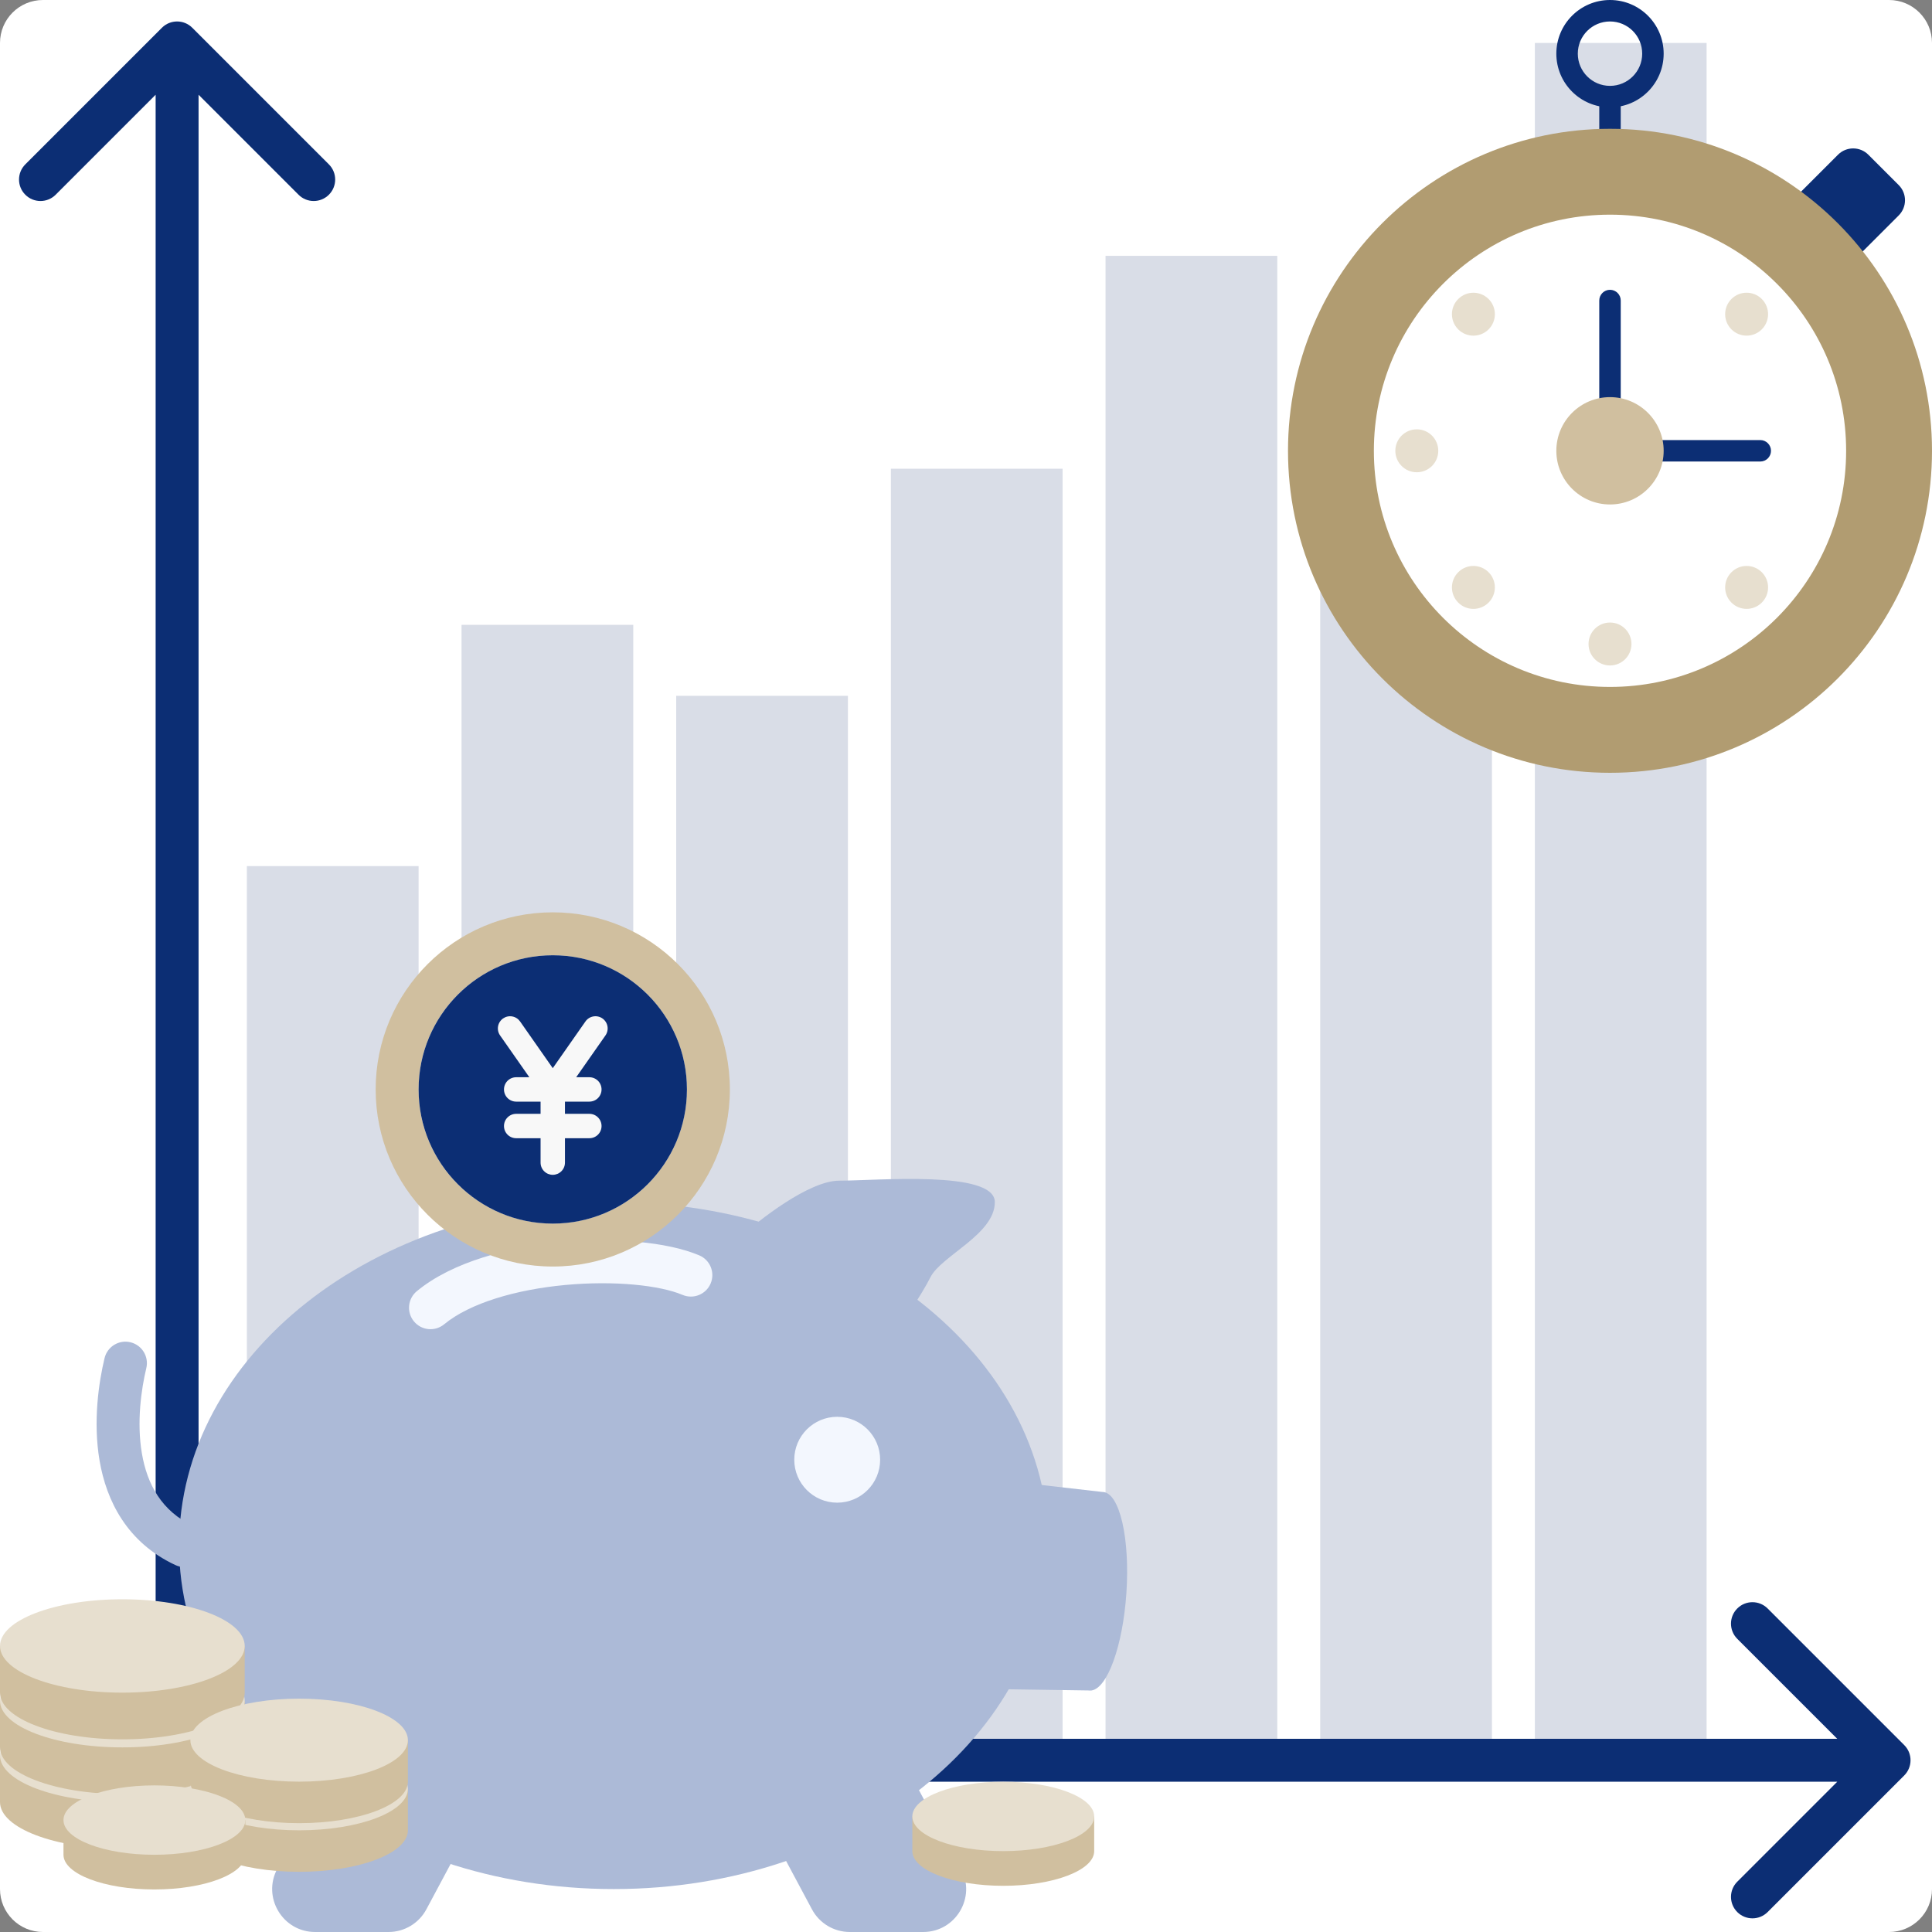
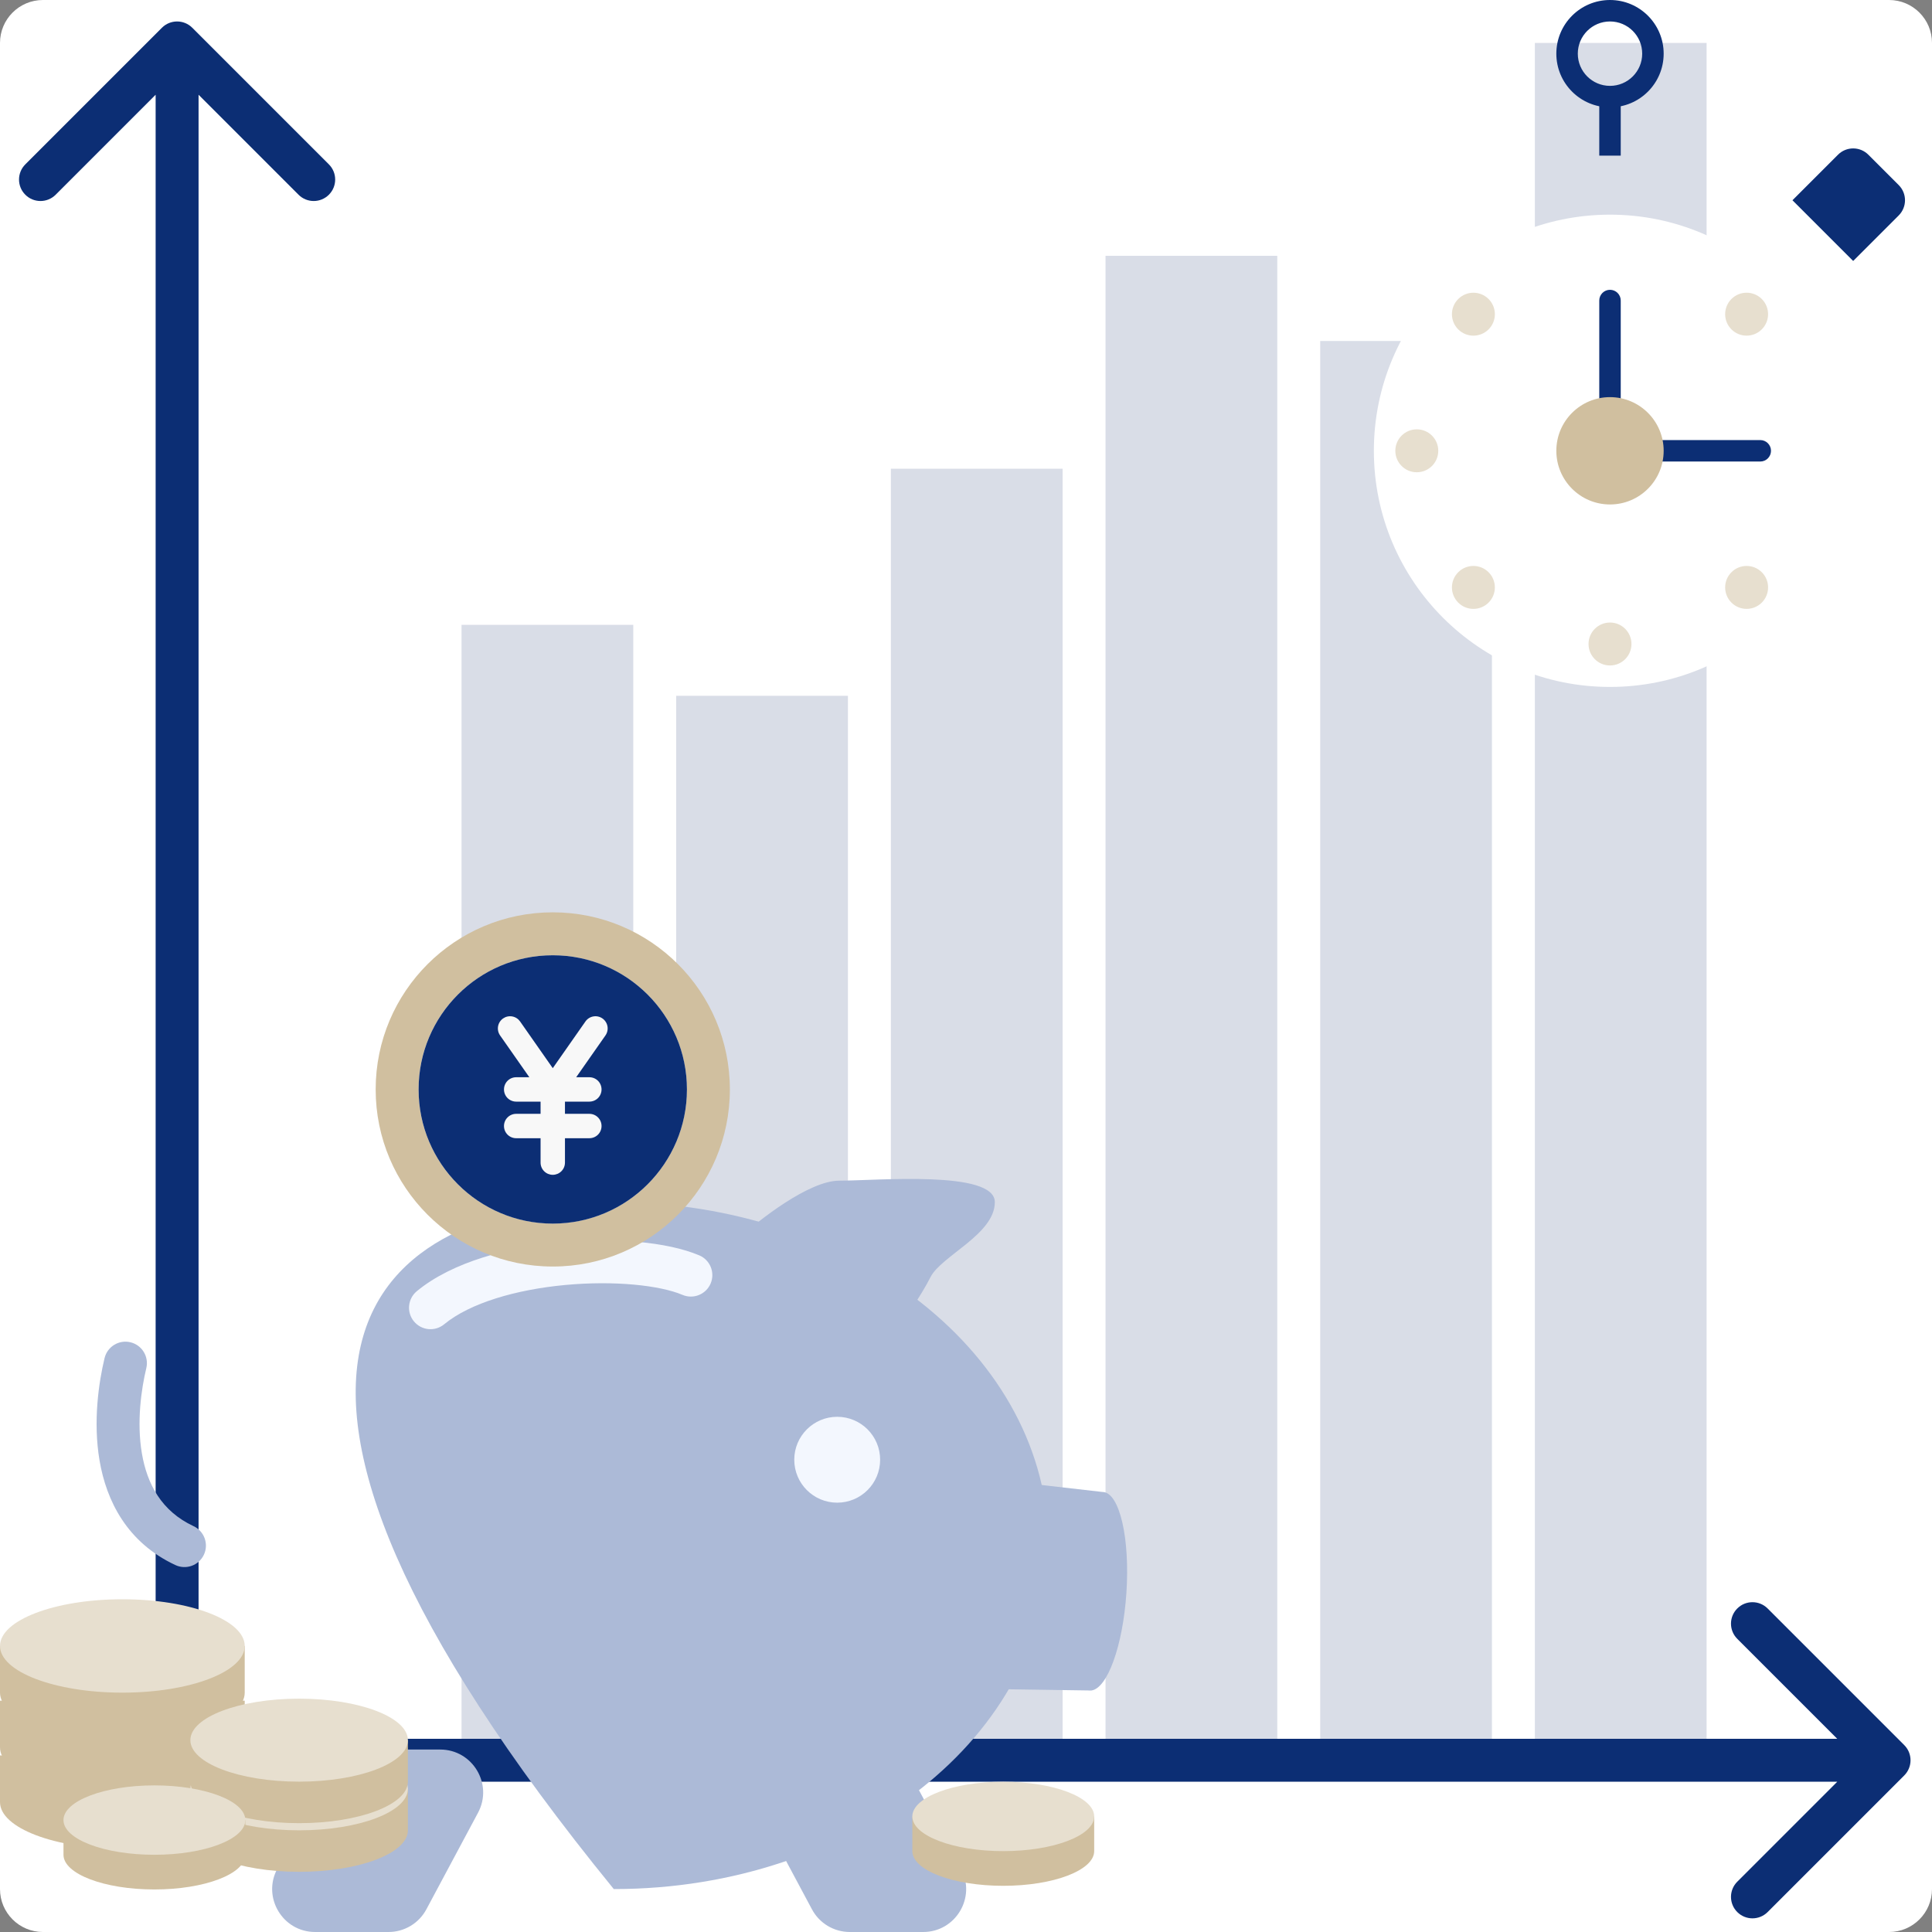
<svg xmlns="http://www.w3.org/2000/svg" width="180" height="180" viewBox="0 0 180 180" fill="none">
  <rect x="0" y="0" width="180" height="180" fill="#808080" stroke="none" />
  <g id="Group 99246397">
    <g id="Group 99246492">
      <g id="Group 99246493">
        <path id="Rectangle 27417270" d="M0 4C0 1.791 1.791 0 4 0H176C178.209 0 180 1.791 180 4V176C180 178.209 178.209 180 176 180H4C1.791 180 0 178.209 0 176V4Z" fill="white" />
-         <path id="Rectangle 27417570" d="M23 80.693H39V163.999H23V80.693Z" fill="#D9DDE7" />
        <path id="Rectangle 27417571" d="M43 58.215H59V164H43V58.215Z" fill="#D9DDE7" />
        <path id="Rectangle 27417572" d="M63 64.826H79V164H63V64.826Z" fill="#D9DDE7" />
        <path id="Rectangle 27417573" d="M83 43.67H99V164.001H83V43.67Z" fill="#D9DDE7" />
        <path id="Rectangle 27417574" d="M103 23.834H119V163.999H103V23.834Z" fill="#D9DDE7" />
        <path id="Rectangle 27417575" d="M123 31.77H139V164.001H123V31.77Z" fill="#D9DDE7" />
        <path id="Rectangle 27417576" d="M143 4H159V164H143V4Z" fill="#D9DDE7" />
        <path id="Ellipse 149 (Stroke)" fill-rule="evenodd" clip-rule="evenodd" d="M150 8C151.657 8 153 6.657 153 5C153 3.343 151.657 2 150 2C148.343 2 147 3.343 147 5C147 6.657 148.343 8 150 8ZM150 10C152.761 10 155 7.761 155 5C155 2.239 152.761 0 150 0C147.239 0 145 2.239 145 5C145 7.761 147.239 10 150 10Z" fill="#0C2E74" />
        <path id="Vector 24 (Stroke)" fill-rule="evenodd" clip-rule="evenodd" d="M151 9V14.5H149V9H151Z" fill="#0C2E74" />
        <path id="Rectangle 27417581" d="M171.242 14.414C172.023 13.633 173.289 13.633 174.07 14.414L176.899 17.243C177.68 18.024 177.68 19.29 176.899 20.071L172.656 24.314L166.999 18.657L171.242 14.414Z" fill="#0C2E74" />
-         <path id="Ellipse 147" d="M180 42C180 58.569 166.569 72 150 72C133.431 72 120 58.569 120 42C120 25.431 133.431 12 150 12C166.569 12 180 25.431 180 42Z" fill="#B19C71" />
        <path id="Ellipse 146" d="M172 42C172 54.15 162.15 64 150 64C137.85 64 128 54.15 128 42C128 29.85 137.85 20 150 20C162.15 20 172 29.85 172 42Z" fill="white" />
        <path id="Rectangle 27417580 (Stroke)" fill-rule="evenodd" clip-rule="evenodd" d="M150 27C150.552 27 151 27.448 151 28V41H164C164.552 41 165 41.448 165 42C165 42.552 164.552 43 164 43H149V28C149 27.448 149.448 27 150 27Z" fill="#0C2E74" />
        <path id="Ellipse 148" d="M155 42C155 44.761 152.761 47 150 47C147.239 47 145 44.761 145 42C145 39.239 147.239 37 150 37C152.761 37 155 39.239 155 42Z" fill="#D0BF9F" />
        <path id="Ellipse 149" d="M134 42C134 43.105 133.105 44 132 44C130.895 44 130 43.105 130 42C130 40.895 130.895 40 132 40C133.105 40 134 40.895 134 42Z" fill="#E7DFCF" />
        <path id="Ellipse 150" d="M150 62C148.895 62 148 61.105 148 60C148 58.895 148.895 58 150 58C151.105 58 152 58.895 152 60C152 61.105 151.105 62 150 62Z" fill="#E7DFCF" />
        <path id="Ellipse 149_2" d="M161.314 30.686C160.533 29.905 160.533 28.638 161.314 27.857C162.095 27.076 163.361 27.076 164.142 27.857C164.923 28.638 164.923 29.905 164.142 30.686C163.361 31.467 162.095 31.467 161.314 30.686Z" fill="#E7DFCF" />
        <path id="Ellipse 150_2" d="M135.859 56.143C135.078 55.362 135.078 54.095 135.859 53.314C136.64 52.533 137.906 52.533 138.687 53.314C139.468 54.095 139.468 55.362 138.687 56.143C137.906 56.924 136.64 56.924 135.859 56.143Z" fill="#E7DFCF" />
        <path id="Ellipse 149_3" d="M161.314 53.314C162.095 52.533 163.362 52.533 164.143 53.314C164.924 54.095 164.924 55.361 164.143 56.142C163.362 56.923 162.095 56.923 161.314 56.142C160.533 55.361 160.533 54.095 161.314 53.314Z" fill="#E7DFCF" />
        <path id="Ellipse 150_3" d="M135.859 27.859C136.64 27.078 137.907 27.078 138.688 27.859C139.469 28.64 139.469 29.906 138.688 30.687C137.907 31.468 136.64 31.468 135.859 30.687C135.078 29.906 135.078 28.64 135.859 27.859Z" fill="#E7DFCF" />
        <path id="Line 76 (Stroke)" fill-rule="evenodd" clip-rule="evenodd" d="M177.414 162.586C178.195 163.367 178.195 164.633 177.414 165.414L164.686 178.142C163.905 178.923 162.639 178.923 161.858 178.142C161.077 177.361 161.077 176.095 161.858 175.314L171.172 166L14.5 166L14.5 8.828L5.186 18.142C4.405 18.923 3.139 18.923 2.358 18.142C1.577 17.361 1.577 16.095 2.358 15.314L15.086 2.586C15.867 1.805 17.133 1.805 17.914 2.586L30.642 15.314C31.423 16.095 31.423 17.361 30.642 18.142C29.861 18.923 28.595 18.923 27.814 18.142L18.5 8.828L18.5 162L171.172 162L161.858 152.686C161.077 151.905 161.077 150.639 161.858 149.858C162.639 149.077 163.905 149.077 164.686 149.858L177.414 162.586Z" fill="#0C2E74" />
-         <path id="Ellipse 143" d="M97.686 144C97.686 161.673 79.553 176 57.185 176C34.818 176 16.686 161.673 16.686 144C16.686 126.327 34.818 112 57.185 112C79.553 112 97.686 126.327 97.686 144Z" fill="#ACBAD7" />
+         <path id="Ellipse 143" d="M97.686 144C97.686 161.673 79.553 176 57.185 176C16.686 126.327 34.818 112 57.185 112C79.553 112 97.686 126.327 97.686 144Z" fill="#ACBAD7" />
        <path id="Union" fill-rule="evenodd" clip-rule="evenodd" d="M101.686 157.499L101.686 157.5L101.682 157.5C101.623 157.507 101.564 157.509 101.506 157.505C101.478 157.504 101.451 157.5 101.424 157.496L92.186 157.36L93.186 137.914L102.686 139L102.685 139.002C102.712 139.001 102.739 139.002 102.765 139.004C104.315 139.109 105.29 143.336 104.942 148.446C104.608 153.357 103.173 157.296 101.686 157.499Z" fill="#ACBAD7" />
        <path id="Rectangle 27417578" d="M30.646 165.114C31.342 163.812 32.698 163 34.174 163H41.011C44.032 163 45.963 166.222 44.538 168.886L39.725 177.886C39.029 179.188 37.674 180 36.198 180H29.361C26.339 180 24.409 176.778 25.834 174.114L30.646 165.114Z" fill="#ACBAD7" />
        <path id="Rectangle 27417579" d="M75.647 177.886C76.342 179.188 77.698 180 79.174 180H86.011C89.032 180 90.963 176.778 89.538 174.114L84.725 165.114C84.029 163.812 82.674 163 81.198 163H74.361C71.339 163 69.409 166.222 70.834 168.886L75.647 177.886Z" fill="#ACBAD7" />
        <path id="Vector 22" d="M78.186 110C75.385 110 70.686 113.667 68.686 115.5L83.186 124.5C84.019 123.333 85.885 120.6 86.686 119C87.686 117 92.686 115 92.686 112C92.686 109 81.686 110 78.186 110Z" fill="#ACBAD7" />
        <path id="Vector 23 (Stroke)" fill-rule="evenodd" clip-rule="evenodd" d="M12.153 125.056C13.227 125.313 13.889 126.393 13.631 127.467C13.163 129.416 12.721 132.494 13.22 135.414C13.709 138.274 15.05 140.797 18.031 142.188C19.032 142.655 19.465 143.845 18.998 144.846C18.531 145.847 17.341 146.28 16.34 145.813C11.821 143.704 9.913 139.81 9.277 136.087C8.651 132.423 9.209 128.751 9.741 126.534C9.999 125.46 11.079 124.798 12.153 125.056Z" fill="#ACBAD7" />
        <path id="Vector 23 (Stroke)_2" fill-rule="evenodd" clip-rule="evenodd" d="M66.209 119.579C65.778 120.596 64.604 121.072 63.587 120.641C61.468 119.743 57.226 119.293 52.653 119.72C48.076 120.148 43.783 121.4 41.38 123.381C40.528 124.084 39.268 123.963 38.565 123.111C37.862 122.259 37.984 120.998 38.836 120.295C42.173 117.543 47.446 116.189 52.281 115.738C57.12 115.286 62.137 115.683 65.147 116.958C66.164 117.389 66.639 118.562 66.209 119.579Z" fill="#F3F7FE" />
        <path id="Ellipse 145" d="M82 136C82 138.209 80.209 140 78 140C75.791 140 74 138.209 74 136C74 133.791 75.791 132 78 132C80.209 132 82 133.791 82 136Z" fill="#F3F7FE" />
        <path id="Union_2" fill-rule="evenodd" clip-rule="evenodd" d="M11.4 172.251C17.696 172.251 22.8 170.303 22.8 167.901V163.551H11.4H0V167.901C0 170.303 5.104 172.251 11.4 172.251Z" fill="#D0BF9F" />
-         <path id="Ellipse 88" d="M22.8 163.549C22.8 165.952 17.696 167.899 11.4 167.899C5.104 167.899 0 165.952 0 163.549C0 161.147 5.104 159.199 11.4 159.199C17.696 159.199 22.8 161.147 22.8 163.549Z" fill="#E7DFCF" />
        <path id="Union_3" fill-rule="evenodd" clip-rule="evenodd" d="M11.4 167.149C17.696 167.149 22.8 165.202 22.8 162.799V158.449H11.4H0V162.799C0 165.202 5.104 167.149 11.4 167.149Z" fill="#D0BF9F" />
-         <path id="Ellipse 88_2" d="M22.8 158.45C22.8 160.852 17.696 162.8 11.4 162.8C5.104 162.8 0 160.852 0 158.45C0 156.047 5.104 154.1 11.4 154.1C17.696 154.1 22.8 156.047 22.8 158.45Z" fill="#E7DFCF" />
        <path id="Union_4" fill-rule="evenodd" clip-rule="evenodd" d="M11.4 162.05C17.696 162.05 22.8 160.102 22.8 157.7V153.35H11.4H0V157.7C0 160.102 5.104 162.05 11.4 162.05Z" fill="#D0BF9F" />
        <path id="Ellipse 88_3" d="M22.8 153.35C22.8 155.752 17.696 157.7 11.4 157.7C5.104 157.7 0 155.752 0 153.35C0 150.948 5.104 149 11.4 149C17.696 149 22.8 150.948 22.8 153.35Z" fill="#E7DFCF" />
        <path id="Union_5" fill-rule="evenodd" clip-rule="evenodd" d="M27.87 174.393C33.466 174.393 38.003 172.662 38.003 170.527V166.66H27.87H17.736V170.527C17.736 172.662 22.273 174.393 27.87 174.393Z" fill="#D0BF9F" />
        <path id="Ellipse 88_4" d="M38.003 166.66C38.003 168.795 33.466 170.526 27.87 170.526C22.273 170.526 17.736 168.795 17.736 166.66C17.736 164.524 22.273 162.793 27.87 162.793C33.466 162.793 38.003 164.524 38.003 166.66Z" fill="#E7DFCF" />
        <path id="Union_6" fill-rule="evenodd" clip-rule="evenodd" d="M27.87 169.86C33.466 169.86 38.003 168.129 38.003 165.994V162.127H27.87H17.736V165.994C17.736 168.129 22.273 169.86 27.87 169.86Z" fill="#D0BF9F" />
        <path id="Ellipse 88_5" d="M38.003 162.126C38.003 164.262 33.466 165.993 27.87 165.993C22.273 165.993 17.736 164.262 17.736 162.126C17.736 159.991 22.273 158.26 27.87 158.26C33.466 158.26 38.003 159.991 38.003 162.126Z" fill="#E7DFCF" />
        <path id="Union_7" fill-rule="evenodd" clip-rule="evenodd" d="M14.385 176.037C19.064 176.037 22.857 174.59 22.857 172.805V169.572H14.385H5.914V172.805C5.914 174.59 9.707 176.037 14.385 176.037Z" fill="#D0BF9F" />
        <path id="Ellipse 88_6" d="M22.857 169.572C22.857 171.358 19.064 172.805 14.385 172.805C9.707 172.805 5.914 171.358 5.914 169.572C5.914 167.787 9.707 166.34 14.385 166.34C19.064 166.34 22.857 167.787 22.857 169.572Z" fill="#E7DFCF" />
        <path id="Union_8" fill-rule="evenodd" clip-rule="evenodd" d="M93.471 175.697C98.15 175.697 101.943 174.25 101.943 172.465V169.232H93.471H85V172.465C85 174.25 88.793 175.697 93.471 175.697Z" fill="#D0BF9F" />
        <path id="Ellipse 88_7" d="M101.943 169.232C101.943 171.018 98.15 172.465 93.471 172.465C88.793 172.465 85 171.018 85 169.232C85 167.447 88.793 166 93.471 166C98.15 166 101.943 167.447 101.943 169.232Z" fill="#E7DFCF" />
        <path id="Ellipse 137" d="M64 101.5C64 108.404 58.404 114 51.5 114C44.596 114 39 108.404 39 101.5C39 94.596 44.596 89 51.5 89C58.404 89 64 94.596 64 101.5Z" fill="#F8F8F8" />
        <path id="Ellipse 138" d="M64 101.5C64 108.404 58.404 114 51.5 114C44.596 114 39 108.404 39 101.5C39 94.596 44.596 89 51.5 89C58.404 89 64 94.596 64 101.5Z" fill="#F8F8F8" />
        <path id="Ellipse 138 (Stroke)" fill-rule="evenodd" clip-rule="evenodd" d="M68 101.5C68 110.613 60.613 118 51.5 118C42.387 118 35 110.613 35 101.5C35 92.387 42.387 85 51.5 85C60.613 85 68 92.387 68 101.5ZM51.5 114C58.404 114 64 108.404 64 101.5C64 94.596 58.404 89 51.5 89C44.596 89 39 94.596 39 101.5C39 108.404 44.596 114 51.5 114Z" fill="#D0BF9F" />
        <path id="Vector" fill-rule="evenodd" clip-rule="evenodd" d="M39 101.5C39 94.597 44.597 89 51.5 89C58.403 89 64 94.597 64 101.5C64 108.403 58.403 114 51.5 114C44.597 114 39 108.403 39 101.5ZM48.455 95.167C48.369 95.045 48.26 94.94 48.134 94.86C48.009 94.78 47.868 94.725 47.721 94.699C47.574 94.673 47.423 94.676 47.278 94.708C47.132 94.74 46.994 94.801 46.872 94.886C46.624 95.059 46.456 95.323 46.403 95.62C46.351 95.917 46.418 96.222 46.591 96.469L49.318 100.364H48.091C47.789 100.364 47.501 100.483 47.287 100.696C47.074 100.91 46.955 101.199 46.955 101.5C46.955 101.801 47.074 102.09 47.287 102.304C47.501 102.517 47.789 102.636 48.091 102.636H50.364V103.773H48.091C47.789 103.773 47.501 103.892 47.287 104.106C47.074 104.319 46.955 104.608 46.955 104.909C46.955 105.21 47.074 105.5 47.287 105.713C47.501 105.926 47.789 106.045 48.091 106.045H50.364V108.318C50.364 108.62 50.483 108.909 50.697 109.122C50.91 109.335 51.199 109.455 51.5 109.455C51.801 109.455 52.09 109.335 52.303 109.122C52.517 108.909 52.636 108.62 52.636 108.318V106.045H54.909C55.211 106.045 55.499 105.926 55.713 105.713C55.926 105.5 56.045 105.21 56.045 104.909C56.045 104.608 55.926 104.319 55.713 104.106C55.499 103.892 55.211 103.773 54.909 103.773H52.636V102.636H54.909C55.211 102.636 55.499 102.517 55.713 102.304C55.926 102.09 56.045 101.801 56.045 101.5C56.045 101.199 55.926 100.91 55.713 100.696C55.499 100.483 55.211 100.364 54.909 100.364H53.682L56.409 96.469C56.582 96.222 56.649 95.917 56.597 95.62C56.544 95.323 56.376 95.059 56.128 94.886C55.881 94.714 55.576 94.646 55.279 94.699C54.982 94.751 54.718 94.92 54.545 95.167L51.5 99.519L48.455 95.167Z" fill="#0C2E74" />
      </g>
    </g>
  </g>
</svg>